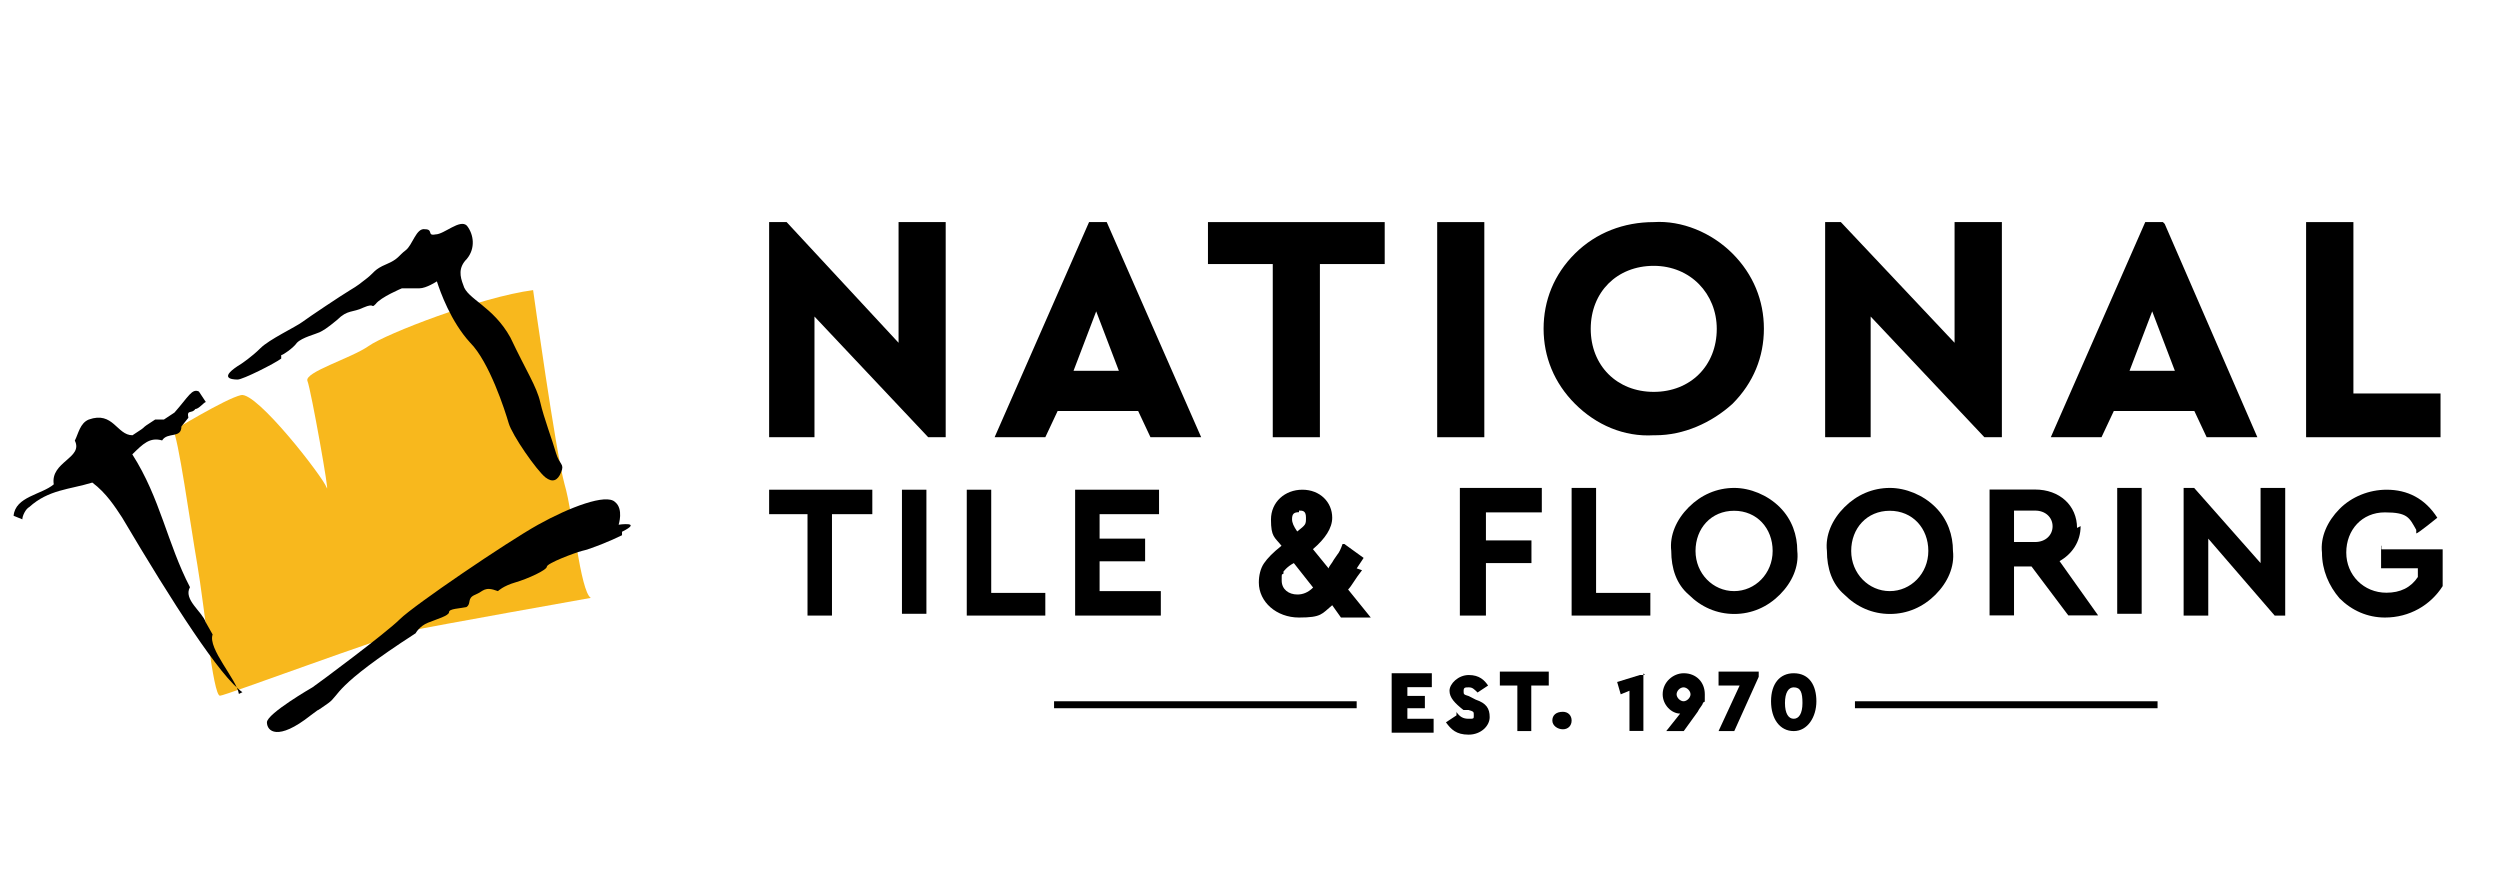
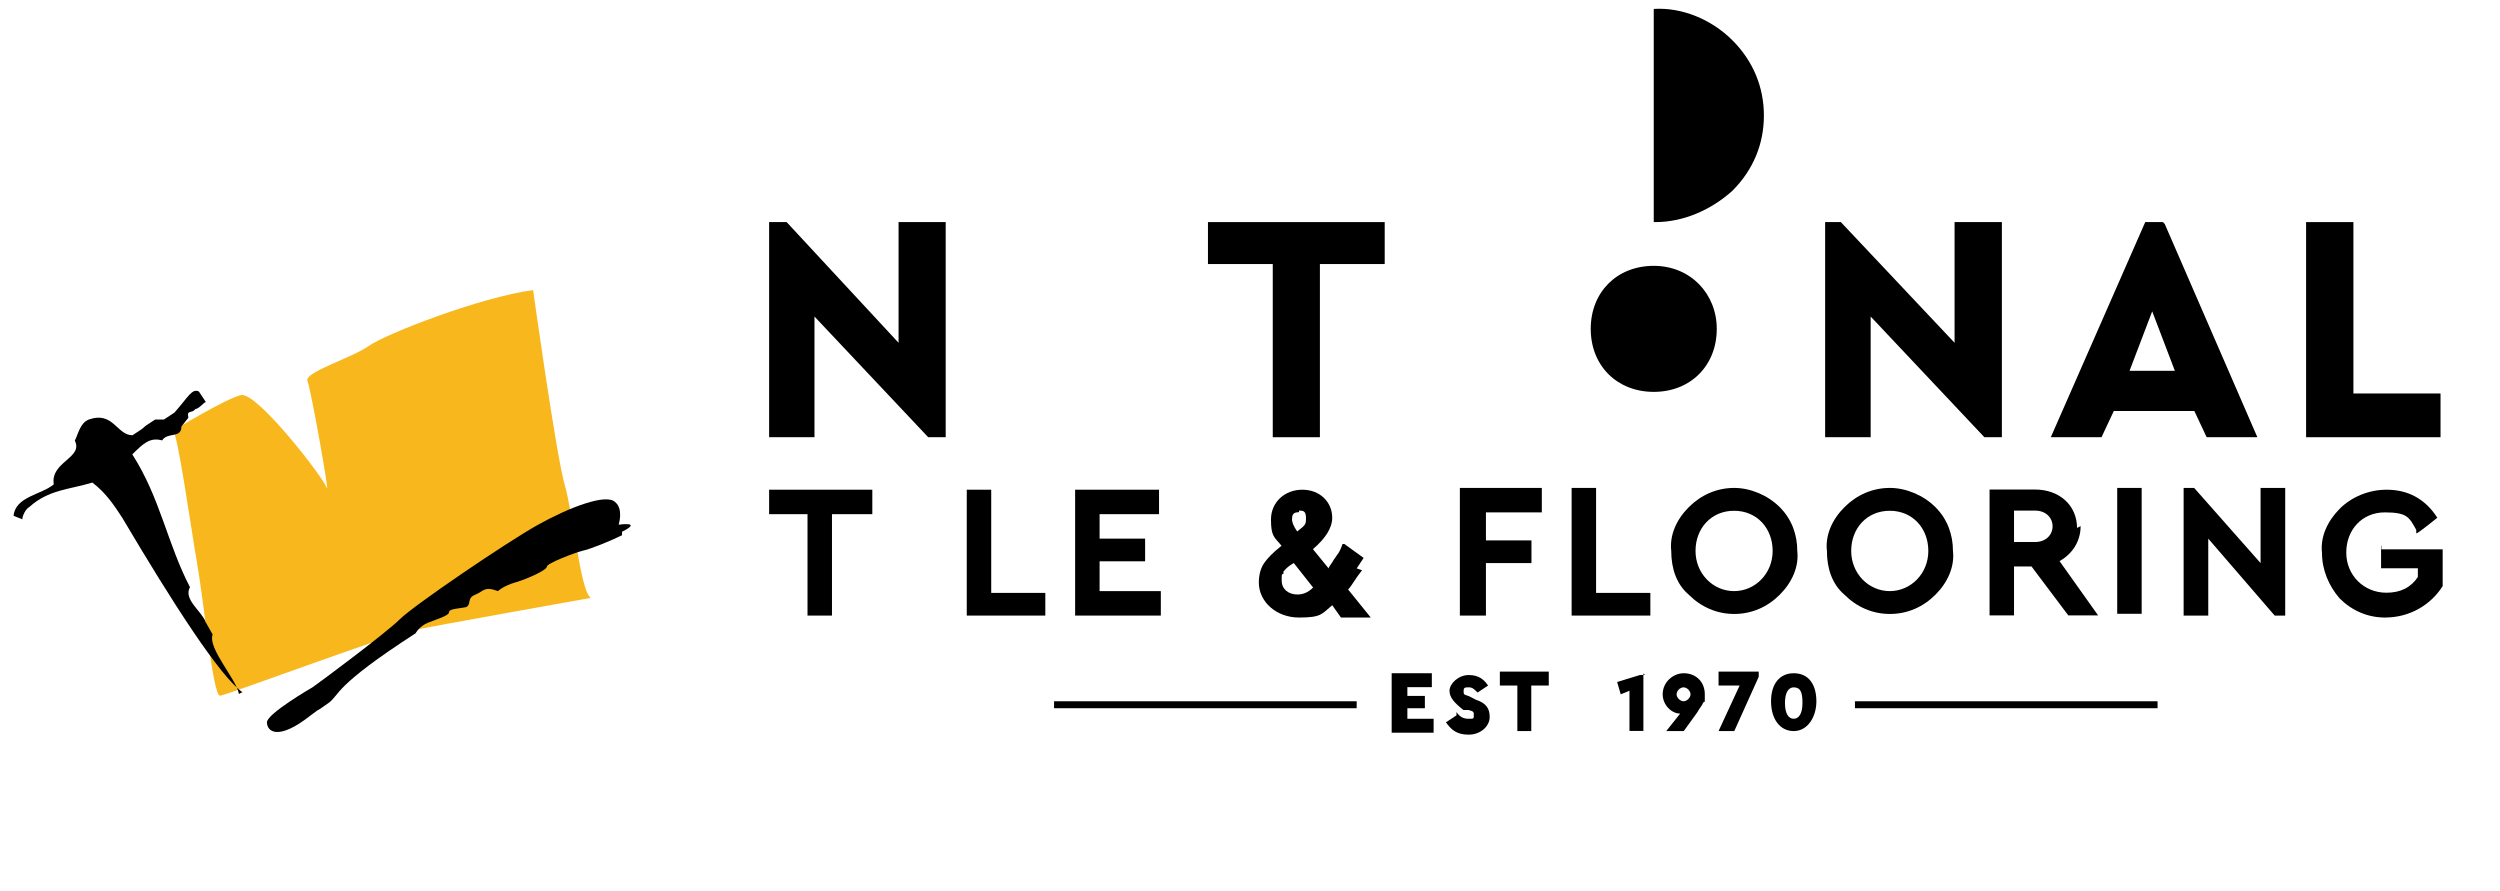
<svg xmlns="http://www.w3.org/2000/svg" xmlns:ns1="http://sodipodi.sourceforge.net/DTD/sodipodi-0.dtd" xmlns:ns2="http://www.inkscape.org/namespaces/inkscape" id="Layer_1" width="49.4mm" height="17.6mm" version="1.1" viewBox="0 0 140.03 49.89" ns1:docname="national-tile-and-flooring-logo-light.svg" ns2:version="1.4 (86a8ad7, 2024-10-11)">
  <ns1:namedview id="namedview25" pagecolor="#ffffff" bordercolor="#000000" borderopacity="0.25" ns2:showpageshadow="2" ns2:pageopacity="0.0" ns2:pagecheckerboard="0" ns2:deskcolor="#d1d1d1" ns2:document-units="mm" ns2:zoom="4.7989202" ns2:cx="91.895672" ns2:cy="27.193617" ns2:window-width="1920" ns2:window-height="1009" ns2:window-x="1912" ns2:window-y="-8" ns2:window-maximized="1" ns2:current-layer="Layer_1" />
  <defs id="defs1">
    <style id="style1">
      .st0 {
        fill: #fff;
      }

      .st1 {
        fill: #f8b81d;
      }

      .st2 {
        fill: #883f8c;
      }
    </style>
  </defs>
  <path class="st2" d="M120.2,527.63v-.6h.7v.6h-.7Z" id="path1" />
  <polygon class="st0" points="48.86,27.43 43.08,27.43 43.08,28.8 45.23,28.8 45.23,34.48 46.6,34.48 46.6,28.8 48.86,28.8 " id="polygon1" style="fill:#000000" />
-   <rect class="st0" x="50.52" y="27.43" width="1.37" height="6.95" id="rect1" style="fill:#000000" />
  <polygon class="st0" points="55.52,27.43 54.15,27.43 54.15,34.48 58.55,34.48 58.55,33.21 55.52,33.21 " id="polygon2" style="fill:#000000" />
  <polygon class="st0" points="64.92,27.43 60.22,27.43 60.22,34.48 65.02,34.48 65.02,33.11 61.59,33.11 61.59,31.44 64.14,31.44 64.14,30.17 61.59,30.17 61.59,28.8 64.92,28.8 " id="polygon3" style="fill:#000000" />
  <path class="st0" d="m 75.99,31.84 0.39,-0.59 -1.08,-0.78 h -0.1 c -0.1,0.29 -0.2,0.49 -0.29,0.59 l -0.2,0.29 c -0.1,0.2 -0.29,0.39 -0.29,0.49 l -0.88,-1.08 c 0.69,-0.59 1.08,-1.18 1.08,-1.76 0,-0.88 -0.69,-1.57 -1.67,-1.57 -0.98,0 -1.76,0.69 -1.76,1.67 0,0.98 0.2,0.98 0.59,1.47 -0.49,0.39 -0.78,0.69 -0.98,0.98 -0.2,0.29 -0.29,0.69 -0.29,1.08 0,1.08 0.98,1.96 2.25,1.96 1.27,0 1.27,-0.2 1.86,-0.69 l 0.49,0.69 h 1.67 l -1.27,-1.57 c 0.2,-0.2 0.39,-0.59 0.78,-1.08 L 76,31.84 v 0 z M 72.76,28.6 c 0.2,0 0.39,0 0.39,0.39 0,0.39 0,0.39 -0.49,0.78 -0.2,-0.29 -0.29,-0.49 -0.29,-0.69 0,-0.29 0.1,-0.39 0.39,-0.39 v -0.1 0 z m -0.88,3.43 c 0,0 0.2,-0.29 0.59,-0.49 l 1.08,1.37 c -0.29,0.29 -0.59,0.39 -0.88,0.39 -0.49,0 -0.88,-0.29 -0.88,-0.78 0,-0.49 0,-0.29 0.1,-0.39 v -0.1 z" id="path3" style="fill:#000000" />
  <polygon class="st0" points="83.23,28.7 86.36,28.7 86.36,27.33 81.77,27.33 81.77,34.48 83.23,34.48 83.23,31.54 85.78,31.54 85.78,30.27 83.23,30.27 " id="polygon4" style="fill:#000000" />
  <polygon class="st0" points="89.4,27.33 88.03,27.33 88.03,34.48 92.44,34.48 92.44,33.21 89.4,33.21 " id="polygon5" style="fill:#000000" />
  <path class="st0" d="m 97.14,27.33 c -0.98,0 -1.86,0.39 -2.55,1.08 -0.69,0.69 -1.08,1.57 -0.98,2.45 0,0.98 0.29,1.86 0.98,2.45 0.69,0.69 1.57,1.08 2.55,1.08 0.98,0 0,0 0,0 v 0 c 0.98,0 1.86,-0.39 2.55,-1.08 0.69,-0.69 1.08,-1.57 0.98,-2.45 0,-0.88 -0.29,-1.76 -0.98,-2.45 C 99,27.72 98.02,27.33 97.14,27.33 Z m 2.15,3.53 c 0,1.27 -0.98,2.25 -2.16,2.25 -1.18,0 -2.16,-0.98 -2.16,-2.25 0,-1.27 0.88,-2.25 2.16,-2.25 1.28,0 2.16,0.98 2.16,2.25 z" id="path5" style="fill:#000000" />
  <path class="st0" d="m 105.86,27.33 c -0.98,0 -1.86,0.39 -2.55,1.08 -0.69,0.69 -1.08,1.57 -0.98,2.45 0,0.98 0.29,1.86 0.98,2.45 0.69,0.69 1.57,1.08 2.55,1.08 0.98,0 0,0 0,0 v 0 c 0.98,0 1.86,-0.39 2.55,-1.08 0.69,-0.69 1.08,-1.57 0.98,-2.45 0,-0.88 -0.29,-1.76 -0.98,-2.45 -0.69,-0.69 -1.67,-1.08 -2.55,-1.08 z m 2.15,3.53 c 0,1.27 -0.98,2.25 -2.16,2.25 -1.18,0 -2.16,-0.98 -2.16,-2.25 0,-1.27 0.88,-2.25 2.16,-2.25 1.28,0 2.16,0.98 2.16,2.25 z" id="path6" style="fill:#000000" />
  <path class="st0" d="m 116.34,29.58 c 0,-1.27 -0.98,-2.16 -2.35,-2.16 h -2.55 v 7.05 h 1.37 v -2.74 h 0.98 l 2.06,2.74 h 1.67 l -2.16,-3.04 c 0.69,-0.39 1.18,-1.08 1.18,-1.96 l -0.2,0.1 v 0 z m -3.53,-0.98 h 1.18 c 0.59,0 0.98,0.39 0.98,0.88 0,0.49 -0.39,0.88 -0.98,0.88 h -1.18 c 0,0 0,-1.76 0,-1.76 z" id="path7" style="fill:#000000" />
  <rect class="st0" x="118.59" y="27.33" width="1.37" height="7.05" id="rect7" style="fill:#000000" />
  <polygon class="st0" points="127.41,34.48 128,34.48 128,27.33 126.62,27.33 126.62,31.54 122.9,27.33 122.31,27.33 122.31,34.48 123.69,34.48 123.69,30.17 " id="polygon7" style="fill:#000000" />
  <path class="st0" d="m 133.37,30.56 v 1.27 h 2.06 v 0.49 c -0.39,0.59 -0.98,0.88 -1.76,0.88 -1.27,0 -2.25,-0.98 -2.25,-2.25 0,-1.27 0.88,-2.25 2.16,-2.25 1.28,0 1.37,0.29 1.76,0.98 v 0.2 c 0.1,0 1.18,-0.88 1.18,-0.88 v 0 c -0.69,-1.08 -1.67,-1.57 -2.84,-1.57 -0.98,0 -1.96,0.39 -2.64,1.08 -0.68,0.69 -1.08,1.57 -0.98,2.45 0,0.98 0.39,1.86 0.98,2.55 0.69,0.69 1.57,1.08 2.55,1.08 0.98,0 0,0 0,0 1.37,0 2.55,-0.69 3.23,-1.76 v 0 -2.06 h -3.43 v -0.2 h -0.02 z" id="path8" style="fill:#000000" />
  <g id="g9" style="fill:#000000">
    <rect class="st0" x="103.9" y="39.28" width="16.95" height="0.39" id="rect8" style="fill:#000000" />
    <rect class="st0" x="59.04" y="39.28" width="16.95" height="0.39" id="rect9" style="fill:#000000" />
  </g>
  <g id="g16" style="fill:#000000">
    <path class="st0" d="m 77.95,37.71 h 2.25 v 0.78 h -1.37 v 0.49 h 0.98 v 0.69 h -0.98 v 0.59 h 1.47 v 0.78 h -2.35 z" id="path9" style="fill:#000000" />
    <path class="st0" d="m 81.57,39.87 c 0.2,0.29 0.39,0.39 0.69,0.39 0.3,0 0.29,0 0.29,-0.2 0,-0.2 0,-0.2 -0.29,-0.29 h -0.29 c -0.49,-0.39 -0.78,-0.69 -0.78,-1.08 0,-0.39 0.49,-0.88 1.08,-0.88 0.59,0 0.88,0.29 1.08,0.59 l -0.59,0.39 c -0.2,-0.2 -0.29,-0.29 -0.49,-0.29 -0.2,0 -0.29,0 -0.29,0.2 0,0.2 0,0.2 0.29,0.29 l 0.39,0.2 c 0.59,0.2 0.78,0.49 0.78,0.98 0,0.49 -0.49,0.98 -1.18,0.98 -0.69,0 -0.98,-0.29 -1.27,-0.69 l 0.59,-0.39 v -0.2 z" id="path10" style="fill:#000000" />
    <path class="st0" d="m 84.99,38.4 h -0.98 v -0.78 h 2.74 v 0.78 h -0.98 v 2.55 h -0.78 c 0,0 0,-2.55 0,-2.55 z" id="path11" style="fill:#000000" />
-     <path class="st0" d="m 87.54,39.87 c 0.29,0 0.49,0.2 0.49,0.49 0,0.29 -0.2,0.49 -0.49,0.49 -0.29,0 -0.59,-0.2 -0.59,-0.49 0,-0.29 0.2,-0.49 0.59,-0.49 z" id="path12" style="fill:#000000" />
    <path class="st0" d="m 92.05,37.71 v 3.23 h -0.78 v -2.25 l -0.49,0.2 -0.2,-0.69 1.27,-0.39 h 0.29 l -0.1,-0.1 v 0 z" id="path13" style="fill:#000000" />
    <path class="st0" d="m 95.38,39.38 c 0,0.1 -0.2,0.29 -0.29,0.49 l -0.78,1.08 h -0.98 l 0.78,-0.98 c -0.49,0 -0.98,-0.49 -0.98,-1.08 0,-0.69 0.59,-1.18 1.18,-1.18 0.69,0 1.18,0.49 1.18,1.18 0,0.69 0,0.29 -0.1,0.49 v 0 z M 94.3,38.5 c -0.2,0 -0.39,0.2 -0.39,0.39 0,0.19 0.2,0.39 0.39,0.39 0.19,0 0.39,-0.2 0.39,-0.39 0,-0.19 -0.2,-0.39 -0.39,-0.39 z" id="path14" style="fill:#000000" />
    <path class="st0" d="m 98.51,37.71 v 0.2 l -1.37,3.04 h -0.88 l 1.18,-2.55 h -1.18 v -0.78 h 2.25 v 0.1 0 z" id="path15" style="fill:#000000" />
    <path class="st0" d="m 100.47,37.71 c 0.88,0 1.27,0.69 1.27,1.57 0,0.88 -0.49,1.67 -1.27,1.67 -0.78,0 -1.27,-0.69 -1.27,-1.67 0,-0.98 0.49,-1.57 1.27,-1.57 z m 0,0.79 c -0.29,0 -0.49,0.29 -0.49,0.88 0,0.59 0.2,0.88 0.49,0.88 0.29,0 0.49,-0.29 0.49,-0.88 0,-0.59 -0.1,-0.88 -0.49,-0.88 z" id="path16" style="fill:#000000" />
  </g>
  <polygon class="st0" points="51.99,24.49 52.97,24.49 52.97,12.44 50.33,12.44 50.33,19.2 44.06,12.44 43.08,12.44 43.08,24.49 45.62,24.49 45.62,17.73 " id="polygon17" style="fill:#000000" />
-   <path class="st0" d="m 61,12.44 -5.29,12.05 h 2.84 l 0.69,-1.47 h 4.51 l 0.69,1.47 h 2.84 L 61.99,12.44 Z m 1.77,8.33 h -2.64 l 1.27,-3.33 1.27,3.33 z" id="path17" style="fill:#000000" />
  <polygon class="st0" points="77.56,12.44 67.66,12.44 67.66,14.79 71.29,14.79 71.29,24.49 73.93,24.49 73.93,14.79 77.56,14.79 " id="polygon18" style="fill:#000000" />
-   <rect class="st0" x="80.5" y="12.44" width="2.64" height="12.05" id="rect18" style="fill:#000000" />
-   <path class="st0" d="m 92.63,12.44 c -1.67,0 -3.23,0.59 -4.41,1.76 -1.18,1.17 -1.76,2.64 -1.76,4.21 0,1.57 0.59,3.04 1.76,4.21 1.18,1.18 2.74,1.86 4.41,1.76 h 0.1 c 1.57,0 3.13,-0.69 4.31,-1.76 1.18,-1.18 1.76,-2.64 1.76,-4.21 0,-1.57 -0.59,-3.04 -1.76,-4.21 -1.18,-1.18 -2.84,-1.86 -4.41,-1.76 z m 3.53,5.98 c 0,2.06 -1.47,3.53 -3.53,3.53 -2.06,0 -3.53,-1.47 -3.53,-3.53 0,-2.06 1.47,-3.53 3.53,-3.53 2.06,0 3.53,1.57 3.53,3.53 z" id="path18" style="fill:#000000" />
+   <path class="st0" d="m 92.63,12.44 h 0.1 c 1.57,0 3.13,-0.69 4.31,-1.76 1.18,-1.18 1.76,-2.64 1.76,-4.21 0,-1.57 -0.59,-3.04 -1.76,-4.21 -1.18,-1.18 -2.84,-1.86 -4.41,-1.76 z m 3.53,5.98 c 0,2.06 -1.47,3.53 -3.53,3.53 -2.06,0 -3.53,-1.47 -3.53,-3.53 0,-2.06 1.47,-3.53 3.53,-3.53 2.06,0 3.53,1.57 3.53,3.53 z" id="path18" style="fill:#000000" />
  <polygon class="st0" points="111.15,24.49 112.13,24.49 112.13,12.44 109.48,12.44 109.48,19.2 103.11,12.44 102.23,12.44 102.23,24.49 104.78,24.49 104.78,17.73 " id="polygon19" style="fill:#000000" />
  <path class="st0" d="m 121.14,12.44 h -0.98 l -5.29,12.05 h 2.84 l 0.69,-1.47 h 4.51 l 0.69,1.47 h 2.84 l -5.19,-11.95 v 0 l -0.1,-0.1 v 0 z m 0.78,8.33 h -2.64 l 1.27,-3.33 1.27,3.33 z" id="path19" style="fill:#000000" />
  <polygon class="st0" points="131.82,22.04 131.82,12.44 129.17,12.44 129.17,24.49 136.7,24.49 136.7,22.04 " id="polygon20" style="fill:#000000" />
  <path class="st1" d="m 9.58,24.19 c 0,0 3.04,-1.86 3.92,-2.06 0.88,-0.2 4.6,4.6 4.8,5.19 0.2,0.59 -0.88,-5.49 -1.08,-5.98 -0.2,-0.49 2.45,-1.27 3.43,-1.96 0.98,-0.69 6.27,-2.74 9.21,-3.13 0,0 1.27,9.11 1.76,10.87 0.49,1.67 0.88,5.98 1.47,6.37 0,0 -8.82,1.57 -10.19,1.86 -1.37,0.29 -10.29,3.62 -10.58,3.62 -0.39,0 -0.88,-5.09 -1.27,-7.35 -0.39,-2.25 -1.08,-7.25 -1.37,-7.54 l -0.1,0.1 v 0 z" id="path21" />
  <path class="st0" d="M 13.6,38.79 C 12.33,37.91 9.68,33.79 6.84,28.99 6.45,28.4 5.96,27.62 5.17,27.03 3.9,27.42 2.72,27.42 1.64,28.4 1.44,28.5 1.25,28.89 1.25,29.09 l -0.49,-0.2 c 0.1,-1.08 1.57,-1.18 2.25,-1.76 -0.2,-1.27 1.67,-1.47 1.18,-2.45 0.2,-0.39 0.29,-0.98 0.78,-1.18 1.37,-0.49 1.57,0.88 2.45,0.88 1.08,-0.69 0.2,-0.2 1.27,-0.88 h 0.49 l 0.59,-0.39 c 0.78,-0.88 0.98,-1.37 1.37,-1.18 l 0.39,0.59 c -0.1,0 -0.39,0.39 -0.59,0.39 -0.2,0.29 -0.49,0 -0.39,0.49 l -0.39,0.49 c 0,0.69 -0.78,0.29 -1.08,0.78 -0.69,-0.2 -1.08,0.2 -1.67,0.78 1.57,2.45 1.96,5 3.23,7.44 -0.39,0.69 0.69,1.37 0.88,1.96 l 0.39,0.69 c -0.29,0.78 1.37,2.55 1.47,3.33 l 0.2,-0.1 z" id="path22" style="fill:#000000" />
  <path class="st0" d="m 34.85,29.78 c 1.18,-0.59 -0.2,-0.39 -0.2,-0.39 0,0 0.29,-0.88 -0.2,-1.27 -0.49,-0.49 -2.55,0.29 -4.31,1.27 -1.76,0.98 -6.95,4.51 -7.74,5.29 -0.78,0.78 -4.6,3.62 -4.9,3.82 0,0 -2.55,1.47 -2.55,1.96 0,0.49 0.59,1.08 2.45,-0.39 l 0.39,-0.29 c 0,0 -0.1,0.1 0.59,-0.39 0.69,-0.49 0.2,-0.88 4.9,-3.92 0,0 0.2,-0.39 0.69,-0.59 0.49,-0.2 1.18,-0.39 1.18,-0.59 0,-0.2 0.59,-0.2 0.98,-0.29 0.29,-0.2 0,-0.49 0.49,-0.69 0.49,-0.2 0.49,-0.49 1.27,-0.2 0,0 0.29,-0.29 0.98,-0.49 0.69,-0.2 1.76,-0.69 1.76,-0.88 0,-0.19 1.57,-0.78 1.96,-0.88 0.49,-0.1 1.67,-0.59 2.25,-0.88 v -0.2 z" id="path23" style="fill:#000000" />
-   <path class="st0" d="m 15.76,20.08 c -0.39,0.29 -2.16,1.18 -2.45,1.18 -0.39,0 -1.08,-0.1 0.2,-0.88 0,0 0.59,-0.39 1.08,-0.88 0.49,-0.49 1.96,-1.18 2.35,-1.47 0.39,-0.29 2.16,-1.47 2.64,-1.76 0.49,-0.29 0.59,-0.39 0.98,-0.69 0.39,-0.3 0.39,-0.49 1.08,-0.78 0.69,-0.29 0.69,-0.49 1.08,-0.78 0.39,-0.29 0.59,-1.27 1.08,-1.18 0.49,0 0.1,0.39 0.59,0.29 0.49,0 1.37,-0.88 1.76,-0.49 0.39,0.49 0.49,1.27 0,1.86 -0.49,0.49 -0.39,0.98 -0.2,1.47 0.2,0.78 1.67,1.18 2.64,2.94 0.88,1.86 1.47,2.74 1.67,3.62 0.2,0.88 0.69,2.16 0.88,2.84 0.2,0.69 0.49,0.59 0.29,1.08 -0.2,0.49 -0.49,0.59 -0.88,0.29 -0.49,-0.39 -1.86,-2.35 -2.06,-3.04 -0.2,-0.69 -1.08,-3.43 -2.16,-4.51 -1.08,-1.18 -1.67,-2.84 -1.86,-3.43 0,0 -0.59,0.39 -0.98,0.39 h -0.98 c 0,0 -1.18,0.49 -1.47,0.88 -0.29,0.29 0,-0.1 -0.69,0.2 -0.59,0.29 -0.88,0.1 -1.47,0.69 -0.59,0.49 -0.78,0.59 -0.98,0.69 -0.2,0.1 -0.98,0.29 -1.27,0.59 -0.2,0.29 -0.78,0.69 -0.88,0.69 v 0.2 0 z" id="path24" style="fill:#000000" />
</svg>